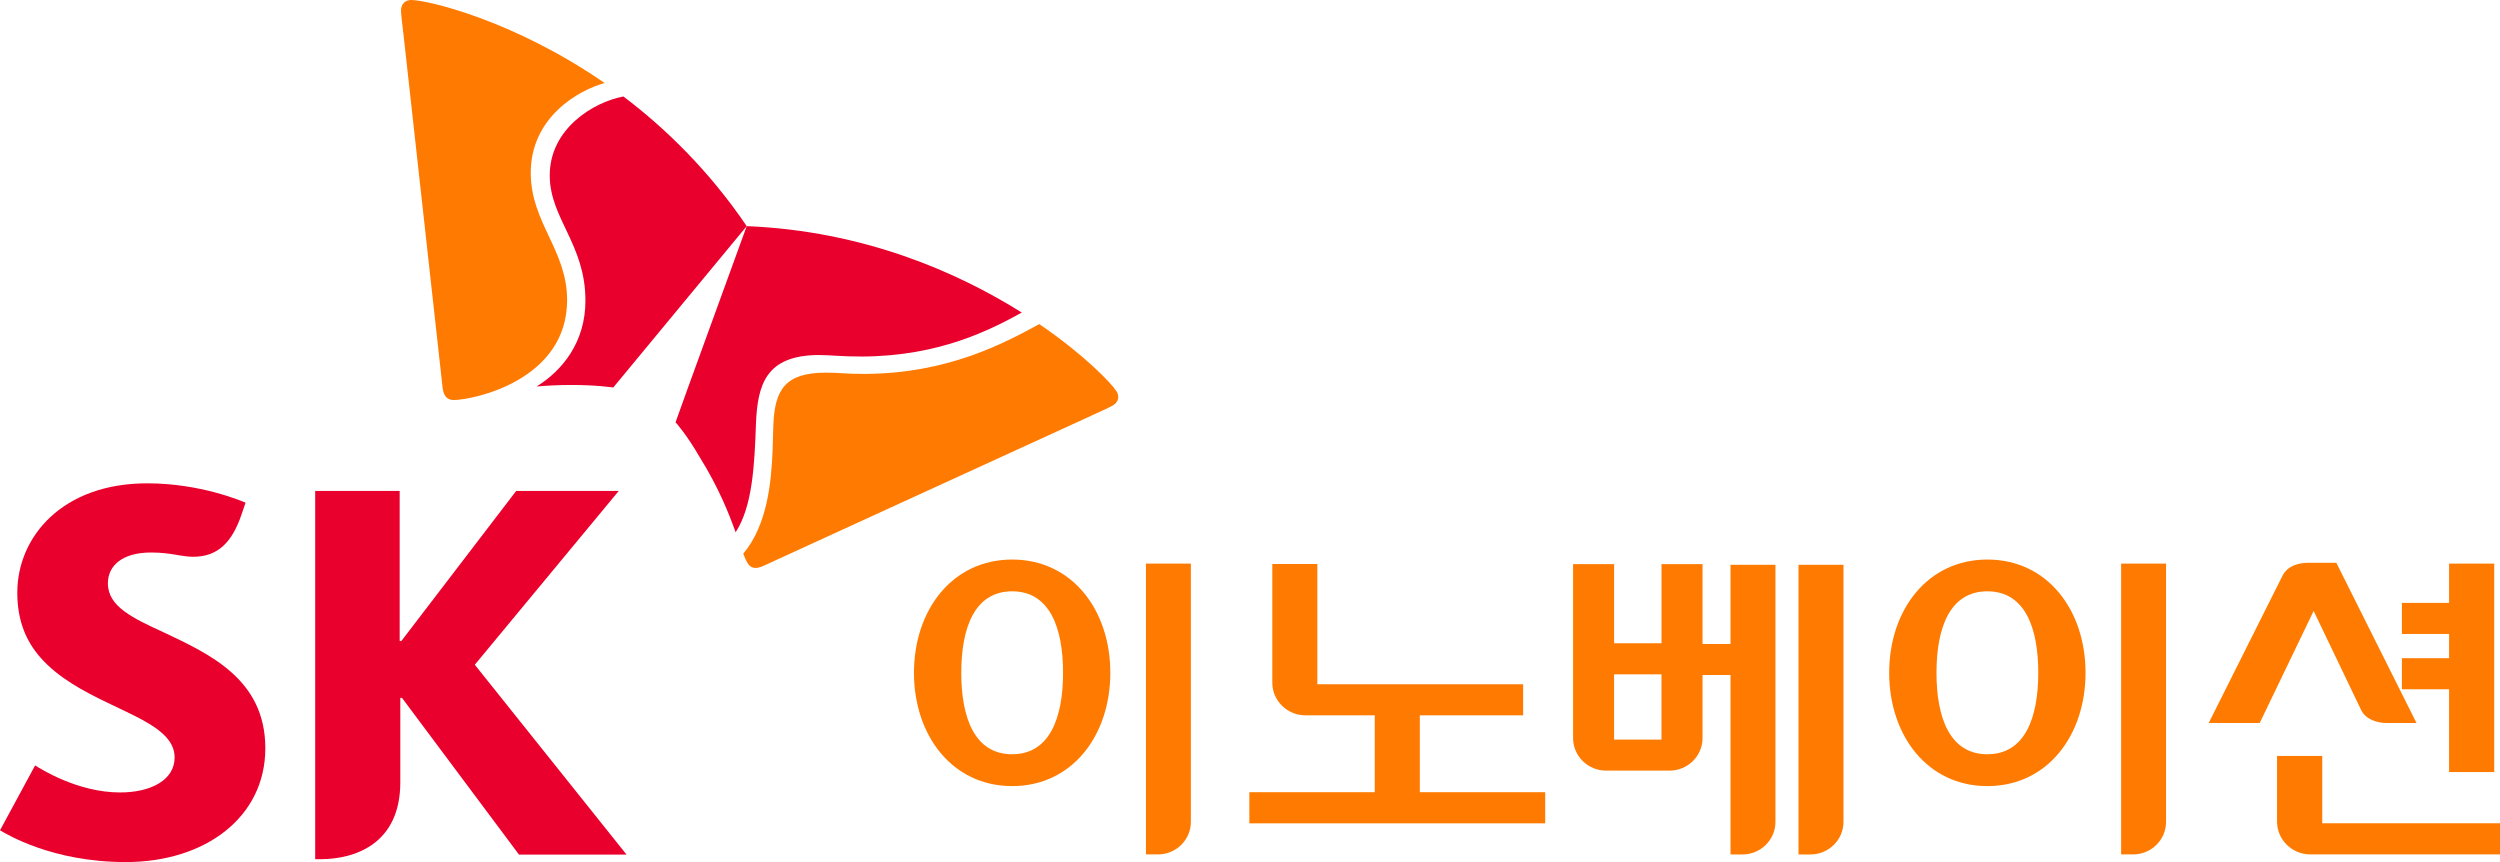
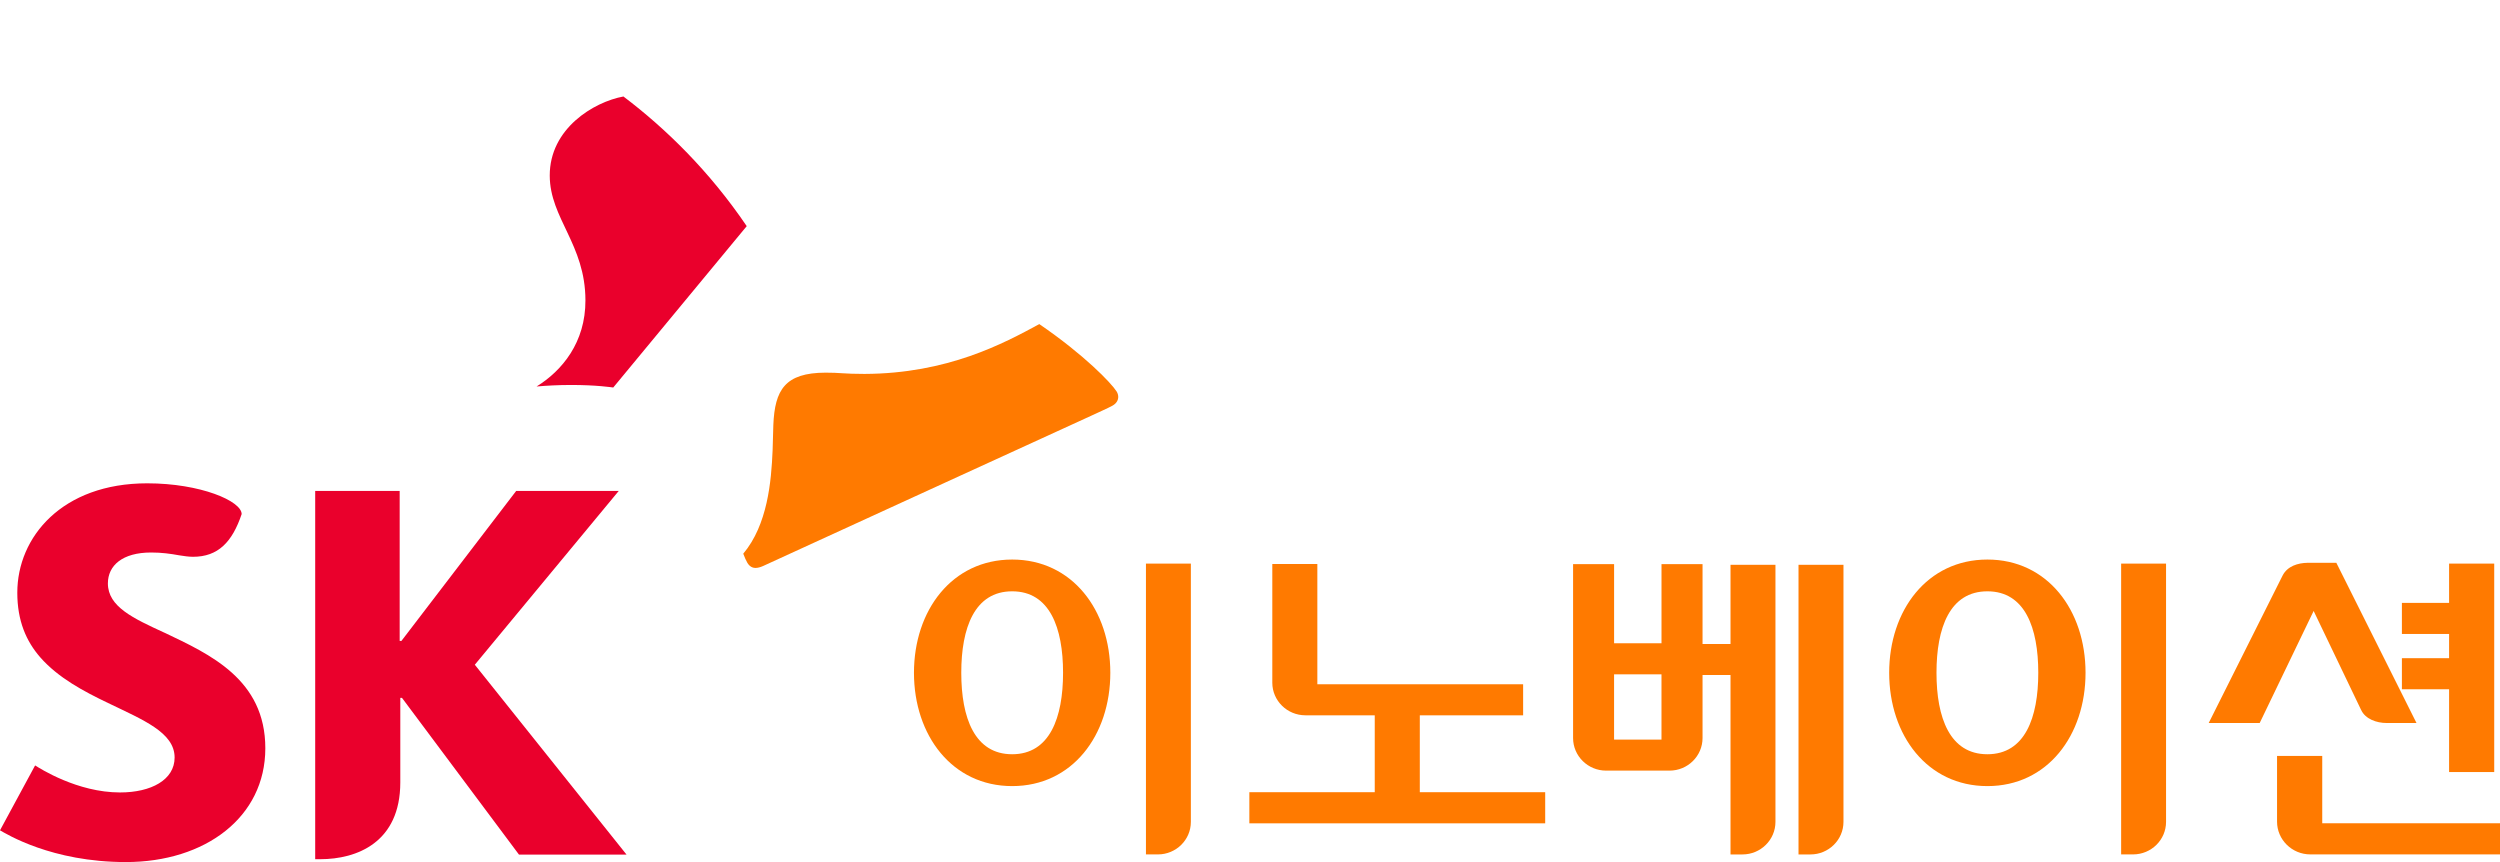
<svg xmlns="http://www.w3.org/2000/svg" width="116" height="40" viewBox="0 0 116 40" fill="none">
  <path d="M107.752 38.2V35.076H105.655V38.124C105.655 38.962 106.348 39.644 107.198 39.644H116V38.2H107.752Z" fill="#FF7A00" />
  <path d="M46.965 25.963C44.177 25.963 42.408 28.315 42.408 31.217C42.408 34.118 44.177 36.475 46.965 36.475C49.752 36.475 51.519 34.122 51.519 31.217C51.519 28.311 49.751 25.963 46.965 25.963ZM46.965 34.997C45.22 34.997 44.603 33.305 44.603 31.217C44.603 29.129 45.221 27.437 46.965 27.437C48.709 27.437 49.326 29.131 49.326 31.217C49.326 33.302 48.708 34.997 46.965 34.997Z" fill="#FF7A00" />
  <path d="M53.172 39.645H53.726C54.57 39.645 55.256 38.97 55.256 38.135V26.151H53.172V39.645Z" fill="#FF7A00" />
  <path d="M92.215 25.963C89.427 25.963 87.658 28.315 87.658 31.217C87.658 34.118 89.427 36.475 92.215 36.475C95.002 36.475 96.769 34.122 96.769 31.217C96.769 28.311 95.001 25.963 92.215 25.963ZM92.215 34.997C90.471 34.997 89.853 33.305 89.853 31.217C89.853 29.129 90.471 27.437 92.215 27.437C93.959 27.437 94.576 29.131 94.576 31.217C94.576 33.302 93.958 34.997 92.215 34.997Z" fill="#FF7A00" />
  <path d="M98.421 39.645H98.975C99.818 39.645 100.505 38.97 100.505 38.135V26.151H98.421V39.645Z" fill="#FF7A00" />
  <path d="M113.638 35.823H115.732V26.151H113.638V27.974H111.448V29.416H113.638V30.54H111.448V31.982H113.638V35.823Z" fill="#FF7A00" />
  <path d="M65.879 33.19H70.673V31.751H61.125V26.171H59.035V31.677C59.035 32.511 59.724 33.19 60.57 33.19H63.788V36.759H57.97V38.202H71.697V36.759H65.879V33.19Z" fill="#FF7A00" />
  <path d="M83.451 39.646H84.004C84.849 39.646 85.537 38.969 85.537 38.135V26.207H83.451V39.646Z" fill="#FF7A00" />
  <path d="M80.296 29.881H78.998V26.177H77.094V29.848H74.894V26.177H72.991V34.245C72.991 35.08 73.679 35.757 74.524 35.757H77.465C78.312 35.757 78.998 35.079 78.998 34.245V31.32H80.296V39.646H80.85C81.694 39.646 82.381 38.969 82.381 38.135V26.207H80.296V29.881ZM77.093 34.318H74.893V31.29H77.093V34.318Z" fill="#FF7A00" />
  <path d="M109.56 32.948C109.756 33.366 110.281 33.547 110.729 33.547H112.125L108.406 26.114H107.074C106.63 26.12 106.133 26.265 105.909 26.712L102.484 33.547H104.85L107.353 28.348L109.559 32.948H109.56Z" fill="#FF7A00" />
-   <path d="M7.633 29.359C6.19 28.694 5.006 28.156 5.006 27.07C5.006 26.24 5.681 25.636 7.011 25.636C7.502 25.636 7.903 25.692 8.317 25.767C8.534 25.803 8.766 25.835 8.957 25.835C10.12 25.835 10.777 25.151 11.213 23.853L11.394 23.324C11.209 23.25 9.307 22.426 6.829 22.426C2.883 22.426 0.801 24.917 0.803 27.504C0.803 28.809 1.217 29.753 1.866 30.498C2.704 31.456 3.895 32.083 5.011 32.618C6.635 33.403 8.102 33.986 8.102 35.149C8.102 36.182 7.019 36.77 5.57 36.77C3.585 36.77 1.85 35.653 1.629 35.516L0 38.527C0.289 38.689 2.388 40 5.843 40C9.523 39.998 12.311 37.92 12.311 34.719C12.311 31.518 9.728 30.357 7.635 29.358L7.633 29.359Z" fill="#EA002C" />
+   <path d="M7.633 29.359C6.19 28.694 5.006 28.156 5.006 27.07C5.006 26.24 5.681 25.636 7.011 25.636C7.502 25.636 7.903 25.692 8.317 25.767C8.534 25.803 8.766 25.835 8.957 25.835C10.12 25.835 10.777 25.151 11.213 23.853C11.209 23.25 9.307 22.426 6.829 22.426C2.883 22.426 0.801 24.917 0.803 27.504C0.803 28.809 1.217 29.753 1.866 30.498C2.704 31.456 3.895 32.083 5.011 32.618C6.635 33.403 8.102 33.986 8.102 35.149C8.102 36.182 7.019 36.77 5.57 36.77C3.585 36.77 1.85 35.653 1.629 35.516L0 38.527C0.289 38.689 2.388 40 5.843 40C9.523 39.998 12.311 37.92 12.311 34.719C12.311 31.518 9.728 30.357 7.635 29.358L7.633 29.359Z" fill="#EA002C" />
  <path d="M22.03 30.845L28.709 22.78H23.95L18.625 29.74H18.545V22.78H14.625V39.867H14.859C16.555 39.867 18.574 39.093 18.574 36.303V32.38H18.651L24.081 39.654H29.072L22.033 30.846L22.03 30.845Z" fill="#EA002C" />
  <path d="M28.927 4.477C27.548 4.732 25.501 5.967 25.508 8.15C25.514 10.133 27.16 11.336 27.164 13.934C27.172 15.887 26.079 17.204 24.897 17.933C25.374 17.892 25.898 17.864 26.473 17.863C27.682 17.86 28.409 17.975 28.454 17.981L34.648 10.493C32.928 7.957 30.921 5.987 28.927 4.477Z" fill="#EA002C" />
-   <path d="M34.133 24.697C34.913 23.503 35.01 21.596 35.077 19.655C35.151 17.846 35.534 16.483 37.993 16.473C38.537 16.473 39.057 16.546 39.996 16.543C43.598 16.527 45.95 15.304 47.411 14.503C44.422 12.626 40.06 10.711 34.648 10.493C34.295 11.474 31.552 18.987 31.346 19.593C31.377 19.627 31.857 20.16 32.457 21.195C33.342 22.615 33.818 23.819 34.133 24.697Z" fill="#EA002C" />
-   <path d="M21.052 18.561C20.737 18.563 20.58 18.355 20.538 18.002C20.499 17.648 18.95 3.686 18.719 1.573C18.687 1.264 18.608 0.699 18.606 0.496C18.606 0.169 18.821 0.001 19.074 2.82883e-06C19.809 -0.002 23.809 0.921 28.055 3.852C26.831 4.191 24.618 5.445 24.627 8.04C24.636 10.335 26.305 11.601 26.314 13.905C26.328 17.652 21.956 18.557 21.052 18.561Z" fill="#FF7A00" />
  <path d="M34.488 25.694C34.555 25.868 34.617 26.013 34.679 26.117C34.778 26.279 34.906 26.354 35.06 26.352C35.159 26.352 35.28 26.32 35.414 26.26C35.74 26.112 48.675 20.18 50.624 19.294C50.906 19.16 51.443 18.924 51.62 18.822C51.803 18.72 51.886 18.569 51.886 18.417C51.886 18.331 51.861 18.244 51.812 18.166C51.569 17.778 50.316 16.47 48.224 15.038C46.563 15.94 43.968 17.334 40.111 17.35C39.166 17.351 38.95 17.287 38.307 17.291C36.421 17.296 35.951 18.09 35.883 19.717C35.871 20.024 35.866 20.438 35.849 20.891C35.789 22.346 35.614 24.352 34.486 25.693L34.488 25.694Z" fill="#FF7A00" />
</svg>